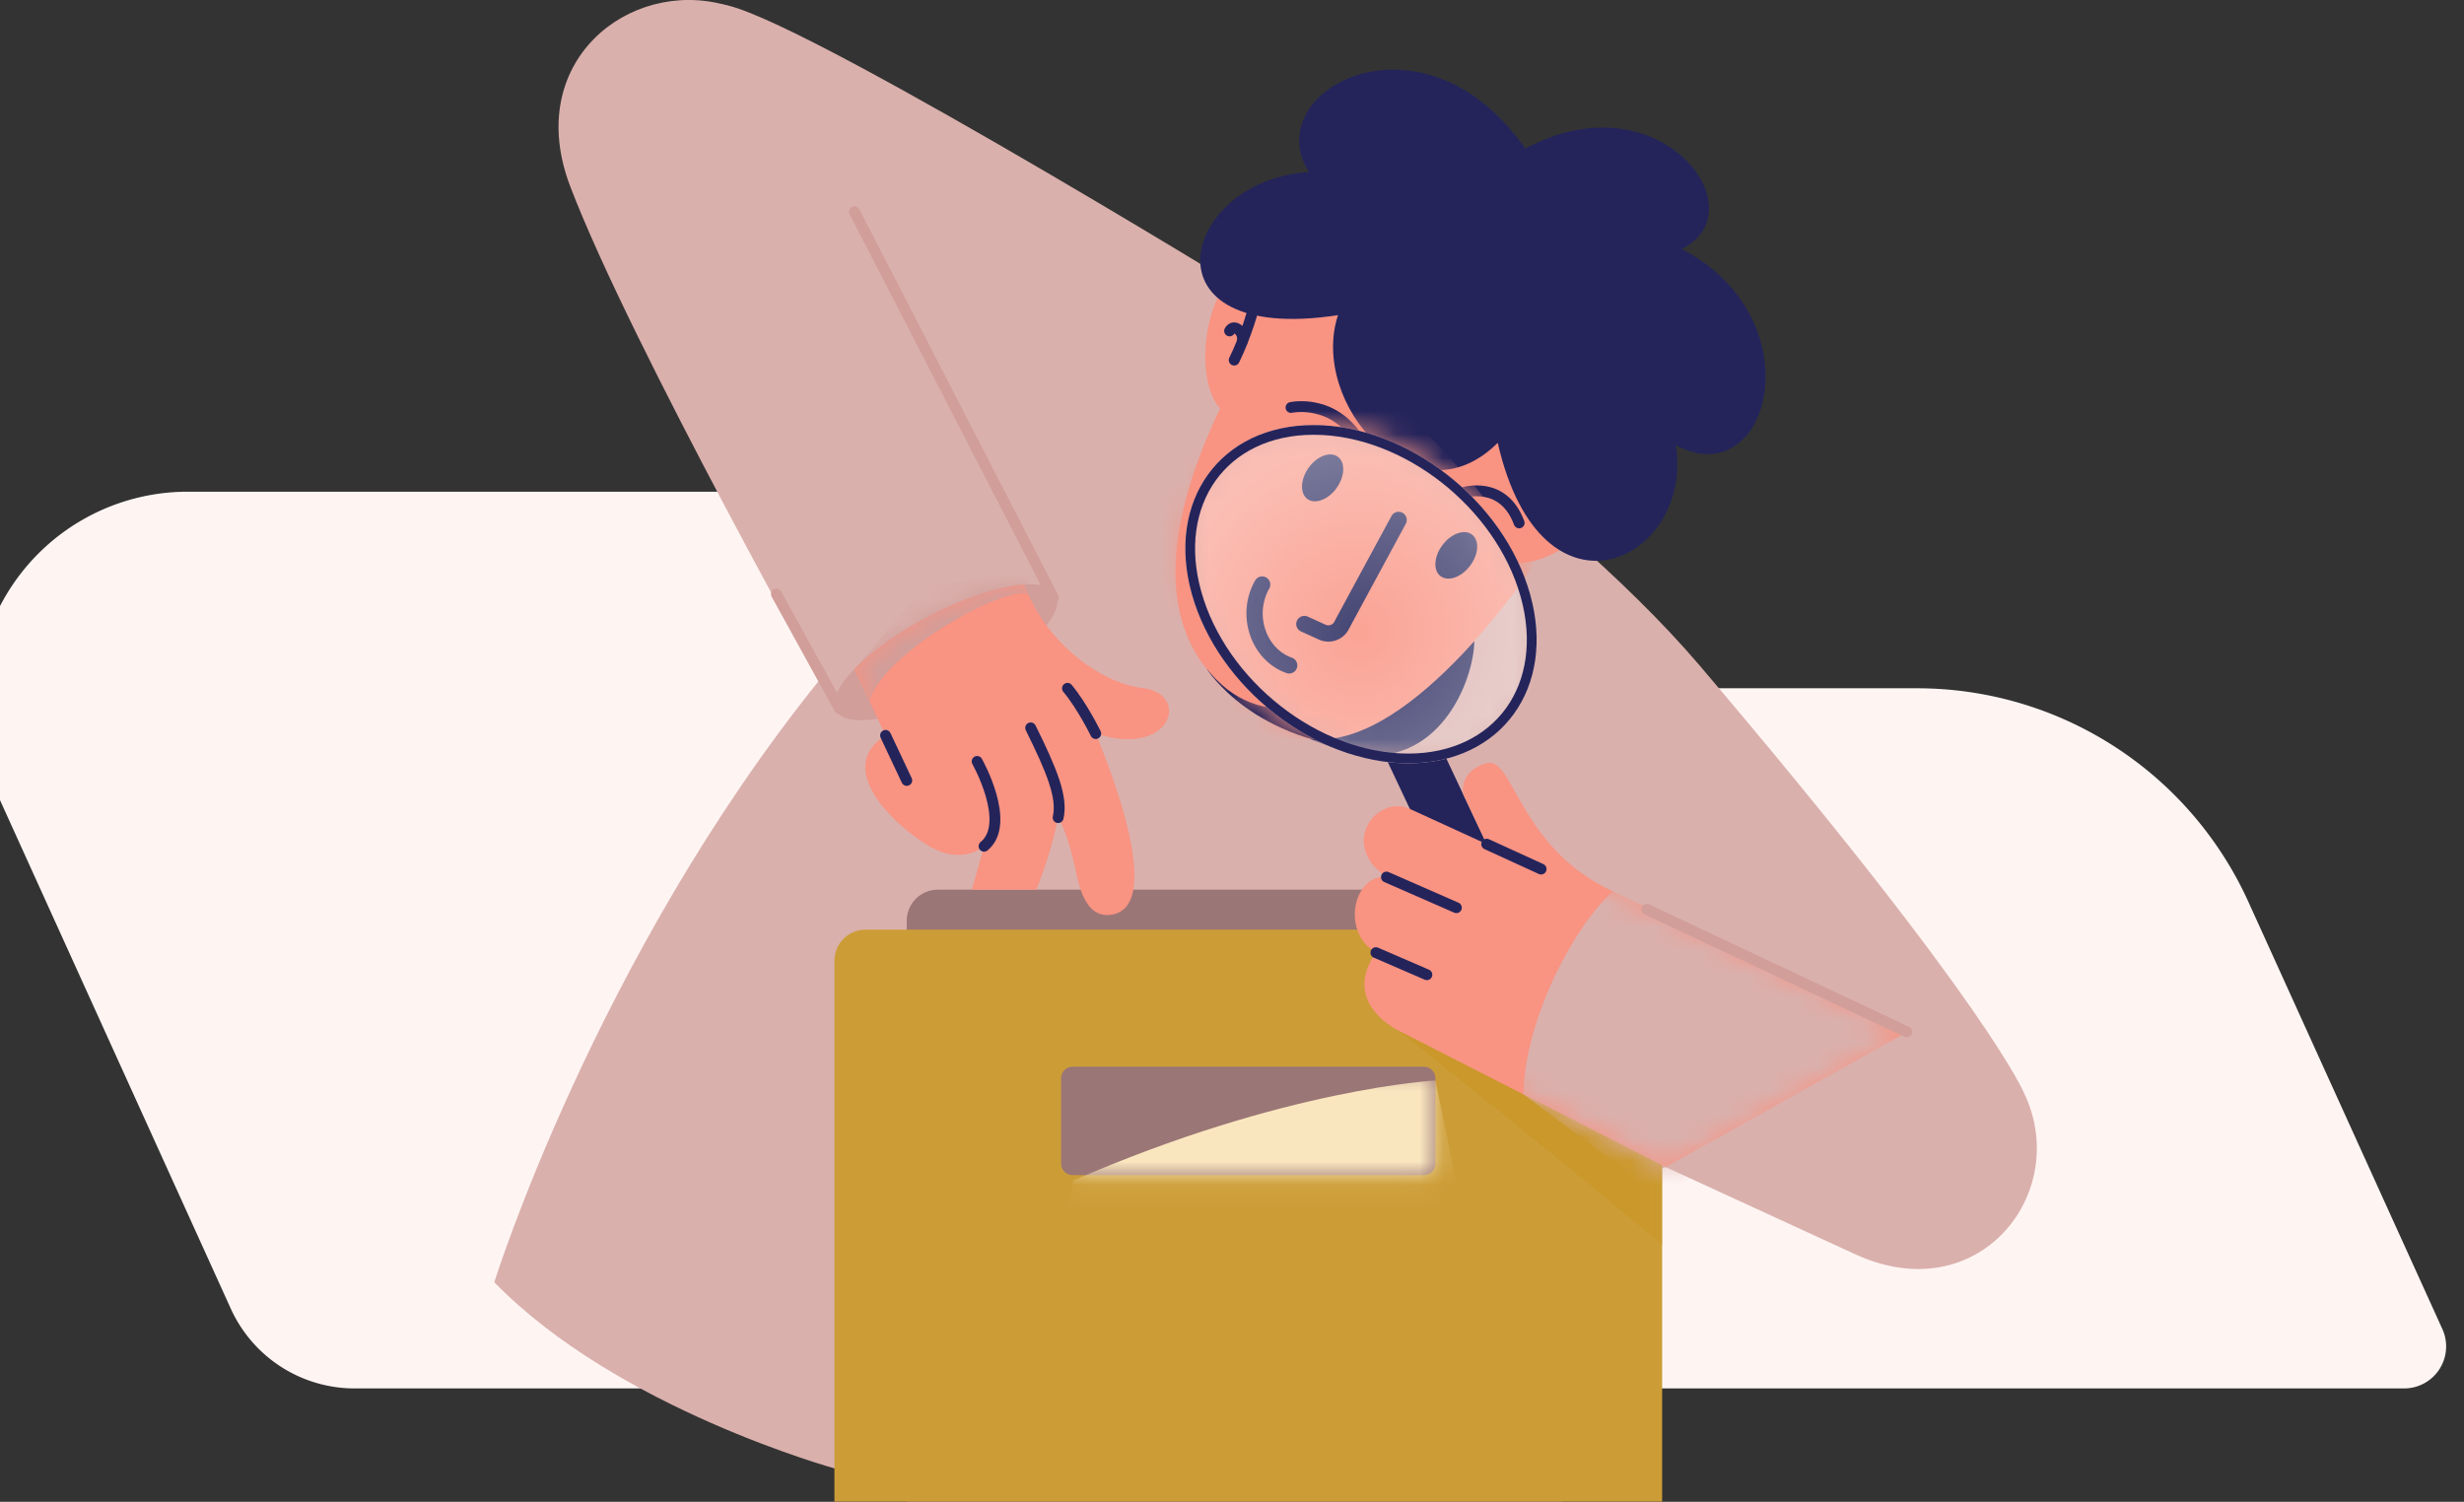
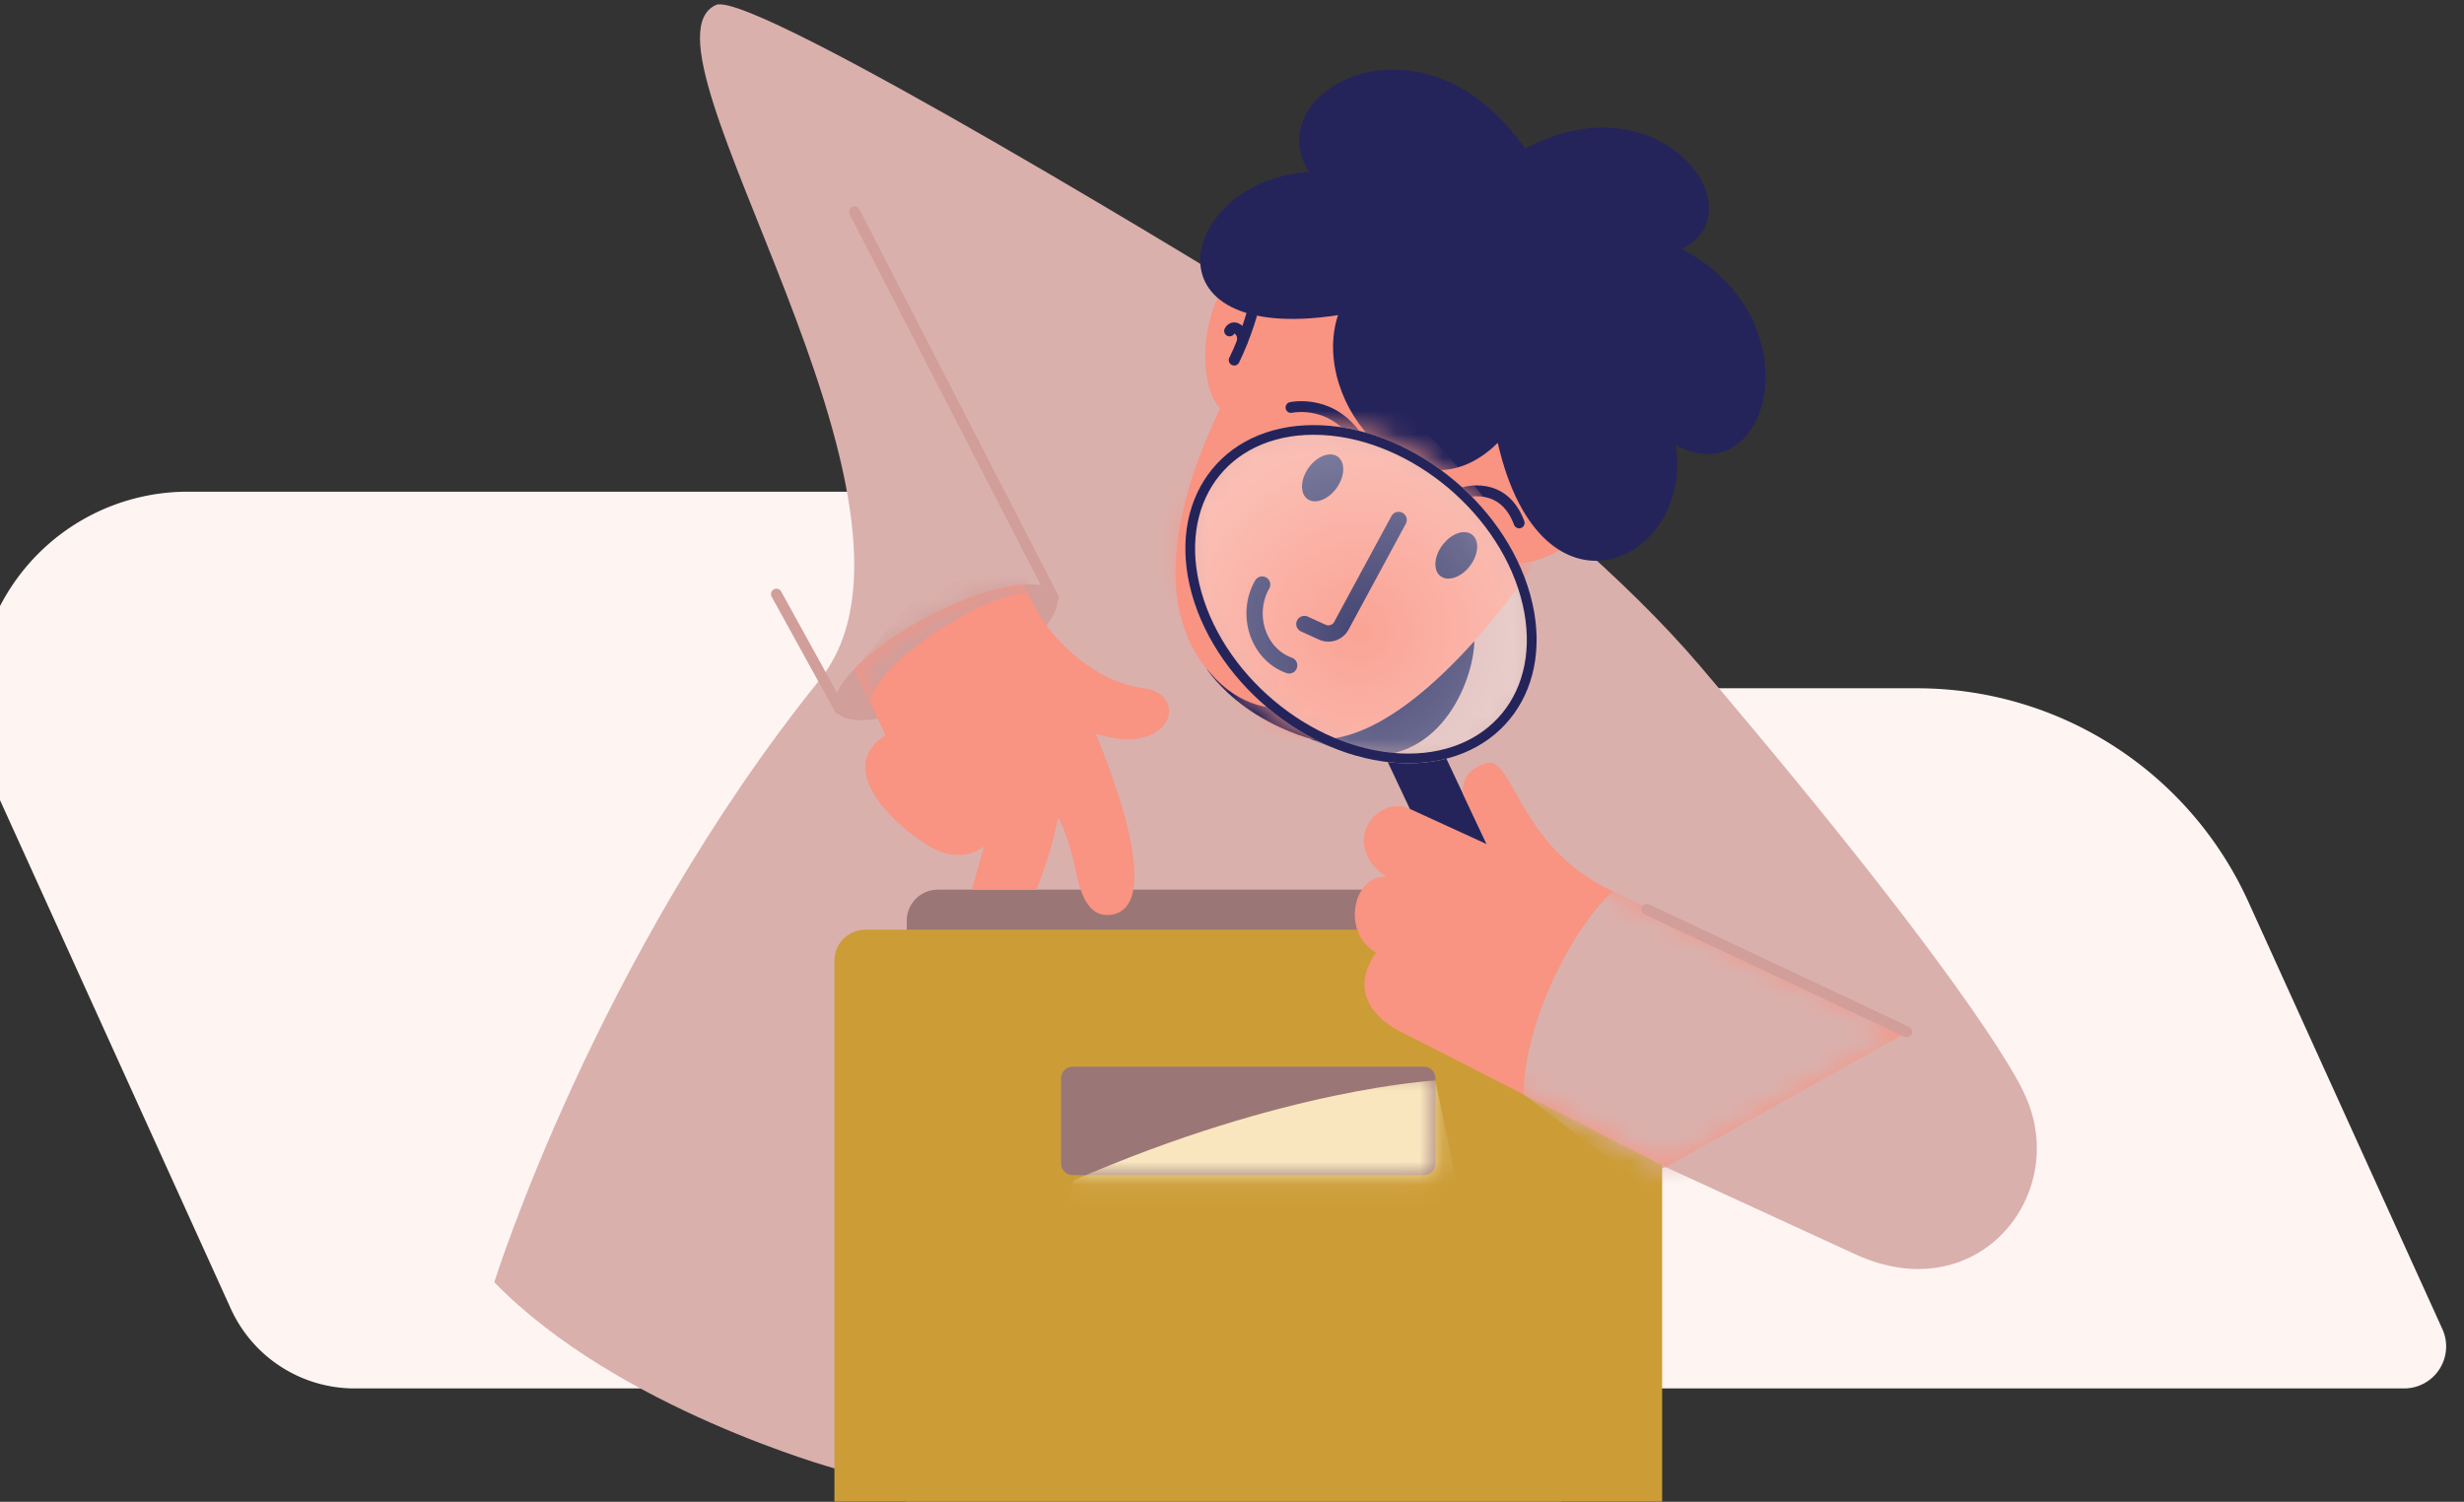
<svg xmlns="http://www.w3.org/2000/svg" width="105" height="64" fill="none">
  <rect width="100%" height="100%" fill="#333333" stroke="none" />
  <path fill-rule="evenodd" clip-rule="evenodd" d="M95.809 38.426a15.504 15.504 0 0 0-14.115-9.095H52.191a1.57 1.57 0 0 0-1.313.715 1.564 1.564 0 0 0-.109 1.491c2.738 6.032 10.272 22.634 12.127 26.715.255.56.81.916 1.422.916h38.135a1.79 1.79 0 0 0 1.627-2.527c-1.809-3.981-5.414-11.922-8.271-18.215ZM37.97 21.87a1.559 1.559 0 0 0-1.422-.916H7.998a9 9 0 0 0-7.563 4.124 8.989 8.989 0 0 0-.629 8.592L9.833 55.765a5.797 5.797 0 0 0 5.282 3.403h37.36a1.57 1.57 0 0 0 1.313-.714 1.564 1.564 0 0 0 .11-1.492L37.97 21.87Z" fill="#FEF5F3" />
  <path fill-rule="evenodd" clip-rule="evenodd" d="M53.464 12.65s12.636 8.275 18.96 15.706C84.848 42.96 86.277 46.634 86.277 46.634c1.984 4.223-1.98 9.23-7.22 6.816l-8.075-3.714-35.36 12.858s-9.323-2.556-14.558-7.953c0 0 4.313-13.82 13.867-25.673 5.943-7.372-8.301-27-4.422-28.756C32.073-.492 53.464 12.65 53.464 12.65Z" fill="#DAB0AC" />
  <path fill-rule="evenodd" clip-rule="evenodd" d="M51.43 28.51s1.958 3.181 7.197 3.44V28.35l-7.197.16Z" fill="#24245B" />
-   <path fill-rule="evenodd" clip-rule="evenodd" d="M35.623 30.27c-.033-.063-8.75-15.567-11.327-22.336C22.282 2.642 26.8-.933 30.92.214c1.36.381 3.893 5.772 5.51 8.844 3.988 7.58 8.569 16.258 8.569 16.258.436.83-1.303 2.613-3.893 3.979-2.586 1.365-5.043 1.802-5.483.975Z" fill="#DAB0AC" />
  <path fill-rule="evenodd" clip-rule="evenodd" d="M56.038 10.771S45.944 23.67 52.062 29.177c4.964 4.468 14.899-6.876 16.238-9.928l-9.038-9.204-3.224.727Z" fill="#F99382" />
  <path fill-rule="evenodd" clip-rule="evenodd" d="M54.936 12.548c-.026.539-2.907 4.891-2.907 4.891-.866-.84-.995-3.545.238-5.45 1.006-1.551 2.732-.665 2.67.559Z" fill="#F99382" />
  <path d="M52.938 14.529c.095-.358-.348-.778-.54-.427" stroke="#24245B" stroke-width=".463" stroke-miterlimit="12.5" stroke-linecap="round" stroke-linejoin="round" />
  <path fill-rule="evenodd" clip-rule="evenodd" d="M67.787 19.129c.804-.255 2.695 1.313 0 3.43-1.931 1.514-3.125 1.607-3.532 1.25-.41-.36 3.532-4.68 3.532-4.68Z" fill="#F99382" />
  <path fill-rule="evenodd" clip-rule="evenodd" d="M66.548 39.24c0-.732-.592-1.327-1.326-1.327H39.965c-.73 0-1.326.592-1.326 1.326v24.758h27.909V39.239Z" fill="#9B7676" />
  <path fill-rule="evenodd" clip-rule="evenodd" d="M70.831 40.942c0-.73-.591-1.326-1.326-1.326H36.884c-.731 0-1.326.592-1.326 1.326v23.05H70.83v-23.05Z" fill="#CC9D37" />
  <mask id="mask0_2631_1726" style="mask-type:luminance" maskUnits="userSpaceOnUse" x="35" y="39" width="36" height="25">
    <path d="M70.829 40.944c0-.731-.592-1.327-1.326-1.327H36.88c-.73 0-1.326.592-1.326 1.327v23.05H70.83v-23.05Z" fill="#fff" />
  </mask>
  <g mask="url('#mask0_2631_1726')">
-     <path fill-rule="evenodd" clip-rule="evenodd" d="M59.598 43.924s7.335 5.813 11.231 9.137v-5.235L59.6 43.924Z" fill="#CA982B" />
-   </g>
+     </g>
  <path fill-rule="evenodd" clip-rule="evenodd" d="M59.275 27.323H56.71l6.069 12.878h2.566l-6.069-12.878Z" fill="#24245B" />
  <path fill-rule="evenodd" clip-rule="evenodd" d="m70.987 49.736-11.294-5.768s-2.61-1.16-1.058-3.373c-1.532-.896-.93-3.36.45-3.224-2.08-1.422-.378-3.542.998-2.898l3.27 1.499-.998-2.12s-.215-1.002.999-1.33c1.111-.3 1.343 3.393 5.04 5.298l12.858 6.171-10.265 5.745Z" fill="#F99382" />
  <mask id="mask1_2631_1726" style="mask-type:luminance" maskUnits="userSpaceOnUse" x="57" y="32" width="25" height="18">
    <path d="m70.987 49.735-11.294-5.768s-2.61-1.16-1.058-3.373c-1.532-.896-.93-3.36.45-3.224-2.08-1.423-.378-3.542.998-2.898l3.27 1.499-.998-2.12s-.215-1.002.999-1.33c1.111-.3 1.343 3.393 5.04 5.298l12.858 6.171-10.265 5.745Z" fill="#fff" />
  </mask>
  <g mask="url('#mask1_2631_1726')">
    <path fill-rule="evenodd" clip-rule="evenodd" d="M68.724 37.981c-1.717 1.587-3.727 5.46-3.813 8.651l5.74 4.3 12.783-6.42-12.782-7.07-1.928.539Z" fill="#DAB0AC" />
  </g>
  <path fill-rule="evenodd" clip-rule="evenodd" d="M39.52 26.292c2.59-1.366 5.046-1.802 5.483-.972.437.83-1.31 2.613-3.9 3.978-2.589 1.366-5.046 1.803-5.482.973-.437-.83 1.31-2.613 3.899-3.979Z" fill="#D19E9A" />
  <path d="m35.778 30.203-2.692-4.885m11.804.156L36.41 9.02" stroke="#D19E9A" stroke-width=".463" stroke-miterlimit="12.5" stroke-linecap="round" stroke-linejoin="round" />
  <path fill-rule="evenodd" clip-rule="evenodd" d="M36.428 28.49c.705-.724 1.793-1.515 3.093-2.202 1.56-.824 3.072-1.31 4.12-1.38 0 0 .321.887.95 1.74.757 1.045 2.318 2.447 4.14 2.682 1.998.255 1.197 2.986-2.04 1.928 0 0 .274.642.641 1.664.615 1.716 1.928 5.824 0 6.062-.688.082-1.184-.38-1.471-1.786-.364-1.773-.771-2.355-.771-2.355a17.635 17.635 0 0 1-.93 3.072h-2.744l.516-1.852s-.923.834-2.325 0c-1.634-.972-4.038-3.37-1.872-4.722l-1.326-2.828.003-.003.017-.02Z" fill="#F99382" />
  <mask id="mask2_2631_1726" style="mask-type:luminance" maskUnits="userSpaceOnUse" x="36" y="24" width="14" height="15">
    <path d="M36.431 28.494c.704-.725 1.792-1.515 3.092-2.203 1.561-.823 3.072-1.31 4.12-1.379 0 0 .322.886.95 1.74.757 1.045 2.318 2.447 4.14 2.682 1.998.254 1.198 2.986-2.04 1.928 0 0 .275.641.642 1.663.615 1.717 1.928 5.824 0 6.062-.688.083-1.184-.38-1.472-1.786-.364-1.772-.77-2.354-.77-2.354a17.618 17.618 0 0 1-.93 3.072h-2.745l.516-1.852s-.923.833-2.325 0c-1.634-.972-4.038-3.37-1.872-4.723l-1.326-2.827.003-.003.017-.02Z" fill="#fff" />
  </mask>
  <g mask="url('#mask2_2631_1726')">
    <path fill-rule="evenodd" clip-rule="evenodd" d="M43.818 25.32c-1.042-.373-6.224 2.508-6.763 4.565l-.625-1.39 2.956-3.505 3.605-.49.827.057v.764Z" fill="#D19E9A" />
  </g>
  <path fill-rule="evenodd" clip-rule="evenodd" d="M57.018 13.429c-1.246 3.763 3.271 8.955 6.806 5.443 1.879 8.195 8.364 4.997 7.59.1 3.979 2.146 6.003-5.328.255-8.364 3.307-1.64-.96-7.359-6.667-4.273-4.419-6.31-11.423-2.444-9.22.995-5.507.344-7.263 7.412 1.236 6.099Z" fill="#24245B" />
  <path d="M53.464 12.846c.01.211-.39 1.53-.87 2.5m9.76 5.652s1.696-.56 2.383 1.286m-9.722-4.918s1.875-.423 2.976 1.532" stroke="#24245B" stroke-width=".463" stroke-miterlimit="12.5" stroke-linecap="round" stroke-linejoin="round" />
  <path fill-rule="evenodd" clip-rule="evenodd" d="M55.98 18.114c3.978 0 8.108 3.228 9.223 7.207 1.114 3.978-1.214 7.206-5.19 7.206-3.978 0-8.108-3.228-9.223-7.206-1.114-3.979 1.21-7.207 5.19-7.207Z" fill="#DAB0AC" />
  <mask id="mask3_2631_1726" style="mask-type:luminance" maskUnits="userSpaceOnUse" x="50" y="18" width="16" height="15">
    <path d="M55.977 18.113c3.979 0 8.11 3.228 9.224 7.207 1.114 3.978-1.214 7.206-5.19 7.206-3.978 0-8.108-3.228-9.223-7.207-1.114-3.978 1.21-7.206 5.19-7.206Z" fill="#fff" />
  </mask>
  <g mask="url('#mask3_2631_1726')">
    <path fill-rule="evenodd" clip-rule="evenodd" d="M62.827 27.326c-.023 1.634-1.465 5.543-5.348 4.785l-2.447-.902 7.795-3.883Z" fill="#24245B" />
    <path fill-rule="evenodd" clip-rule="evenodd" d="M65.342 24.099s-5.07 7.722-9.332 7.398h-1.813c-3.704-2.682-5.814-6.687-7.2-11.297l9.36-5.672c3.515 2.748 6.587 5.873 8.985 9.57Z" fill="#F99382" />
    <path d="M54.936 28.356c-1.313-.466-1.885-2.153-1.151-3.446" stroke="#24245B" stroke-width=".694" stroke-miterlimit="12.5" stroke-linecap="round" stroke-linejoin="round" />
    <path fill-rule="evenodd" clip-rule="evenodd" d="M57.005 19.46c.33.235.31.83-.043 1.33-.354.499-.913.713-1.244.479-.33-.235-.31-.83.043-1.33.354-.5.913-.714 1.244-.48Zm5.724 3.323c.324.245.285.84-.086 1.33-.37.49-.932.684-1.256.44-.325-.245-.285-.84.086-1.33.37-.49.935-.688 1.256-.44Z" fill="#24245B" />
    <path d="M59.6 22.158s-1.747 3.224-2.438 4.508a.63.63 0 0 1-.814.274l-.764-.347" stroke="#24245B" stroke-width=".694" stroke-miterlimit="12.5" stroke-linecap="round" stroke-linejoin="round" />
    <path fill-rule="evenodd" clip-rule="evenodd" d="M55.976 18.115c3.979 0 8.11 3.228 9.224 7.206 1.114 3.978-1.214 7.206-5.19 7.206-3.978 0-8.108-3.228-9.223-7.206-1.114-3.979 1.21-7.206 5.19-7.206Z" fill="url('#paint0_radial_2631_1726')" />
  </g>
  <path fill-rule="evenodd" clip-rule="evenodd" d="M55.98 18.114c3.978 0 8.108 3.228 9.223 7.207 1.114 3.978-1.214 7.206-5.19 7.206-3.978 0-8.108-3.228-9.223-7.206-1.114-3.979 1.21-7.207 5.19-7.207Zm0 .414c3.806 0 7.758 3.095 8.822 6.905.516 1.849.252 3.529-.621 4.743-.87 1.203-2.328 1.938-4.167 1.938-3.807 0-7.759-3.096-8.824-6.906-.519-1.848-.251-3.528.622-4.742.867-1.204 2.328-1.938 4.167-1.938Z" fill="#24245B" />
-   <path d="m59.081 37.376 2.98 1.306m1.293-2.708 2.318 1.061m-7.04 3.562 2.172.94m-19.165-9.089s1.488 2.636.295 3.615m-4.197-4.723.903 1.918m5.281-2.239c.9 1.82 1.37 2.96 1.17 3.824m1.602-3.582s-.57-1.17-1.204-1.928" stroke="#24245B" stroke-width=".463" stroke-miterlimit="12.5" stroke-linecap="round" stroke-linejoin="round" />
  <path d="m70.18 38.753 11.071 5.215" stroke="#D19E9A" stroke-width=".463" stroke-miterlimit="12.5" stroke-linecap="round" stroke-linejoin="round" />
  <path fill-rule="evenodd" clip-rule="evenodd" d="M61.171 45.95a.494.494 0 0 0-.492-.492H45.71a.494.494 0 0 0-.493.493v3.634a.494.494 0 0 0 .493.493h14.968a.494.494 0 0 0 .492-.493V45.95Z" fill="#9B7676" />
  <mask id="mask4_2631_1726" style="mask-type:luminance" maskUnits="userSpaceOnUse" x="45" y="45" width="17" height="6">
    <path d="M61.169 45.948a.494.494 0 0 0-.493-.493H45.708a.494.494 0 0 0-.493.493v3.635a.494.494 0 0 0 .493.493h14.968a.494.494 0 0 0 .493-.493v-3.635Z" fill="#fff" />
  </mask>
  <g mask="url('#mask4_2631_1726')">
    <path fill-rule="evenodd" clip-rule="evenodd" d="M61.169 46.046s-6.413.328-15.444 4.27l-.51 3.495 17.135-2.007-1.181-5.758Z" fill="#F9E6BF" />
  </g>
  <defs>
    <radialGradient id="paint0_radial_2631_1726" cx="0" cy="0" r="1" gradientUnits="userSpaceOnUse" gradientTransform="rotate(14.8 -74.573 236.443) scale(7.94)">
      <stop stop-color="#fff" stop-opacity=".15" />
      <stop offset="1" stop-color="#fff" stop-opacity=".4" />
    </radialGradient>
  </defs>
</svg>